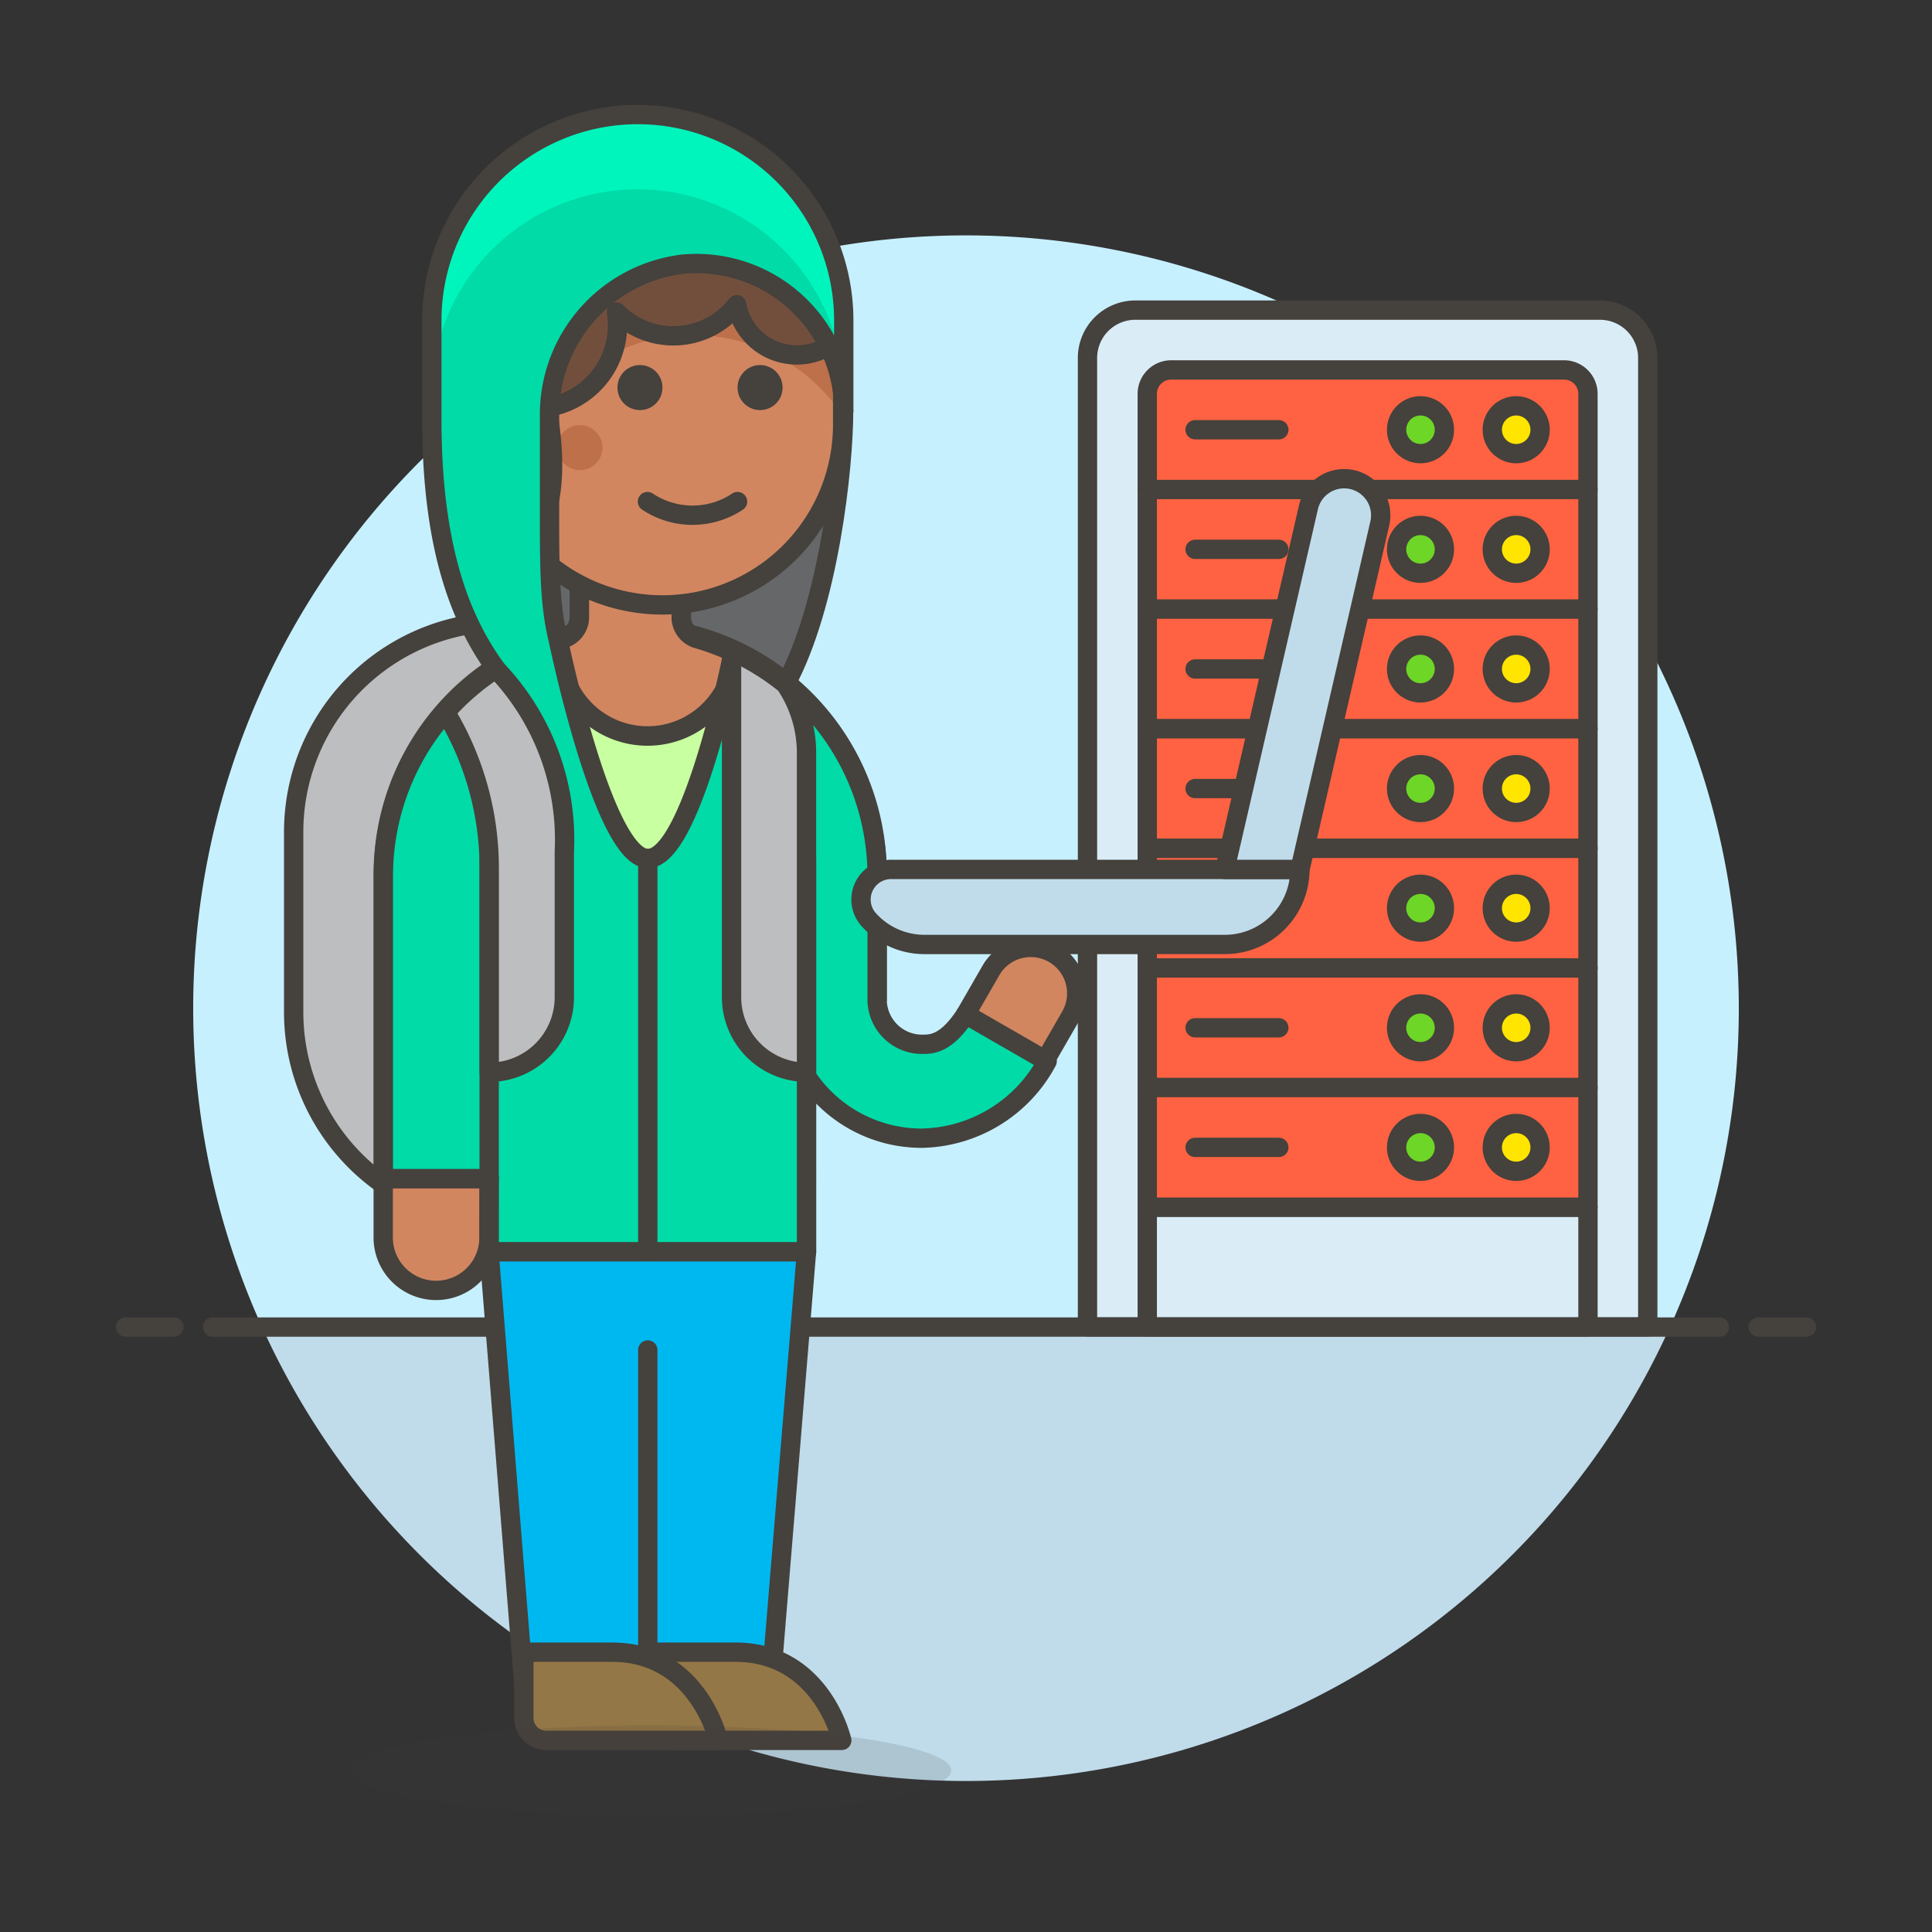
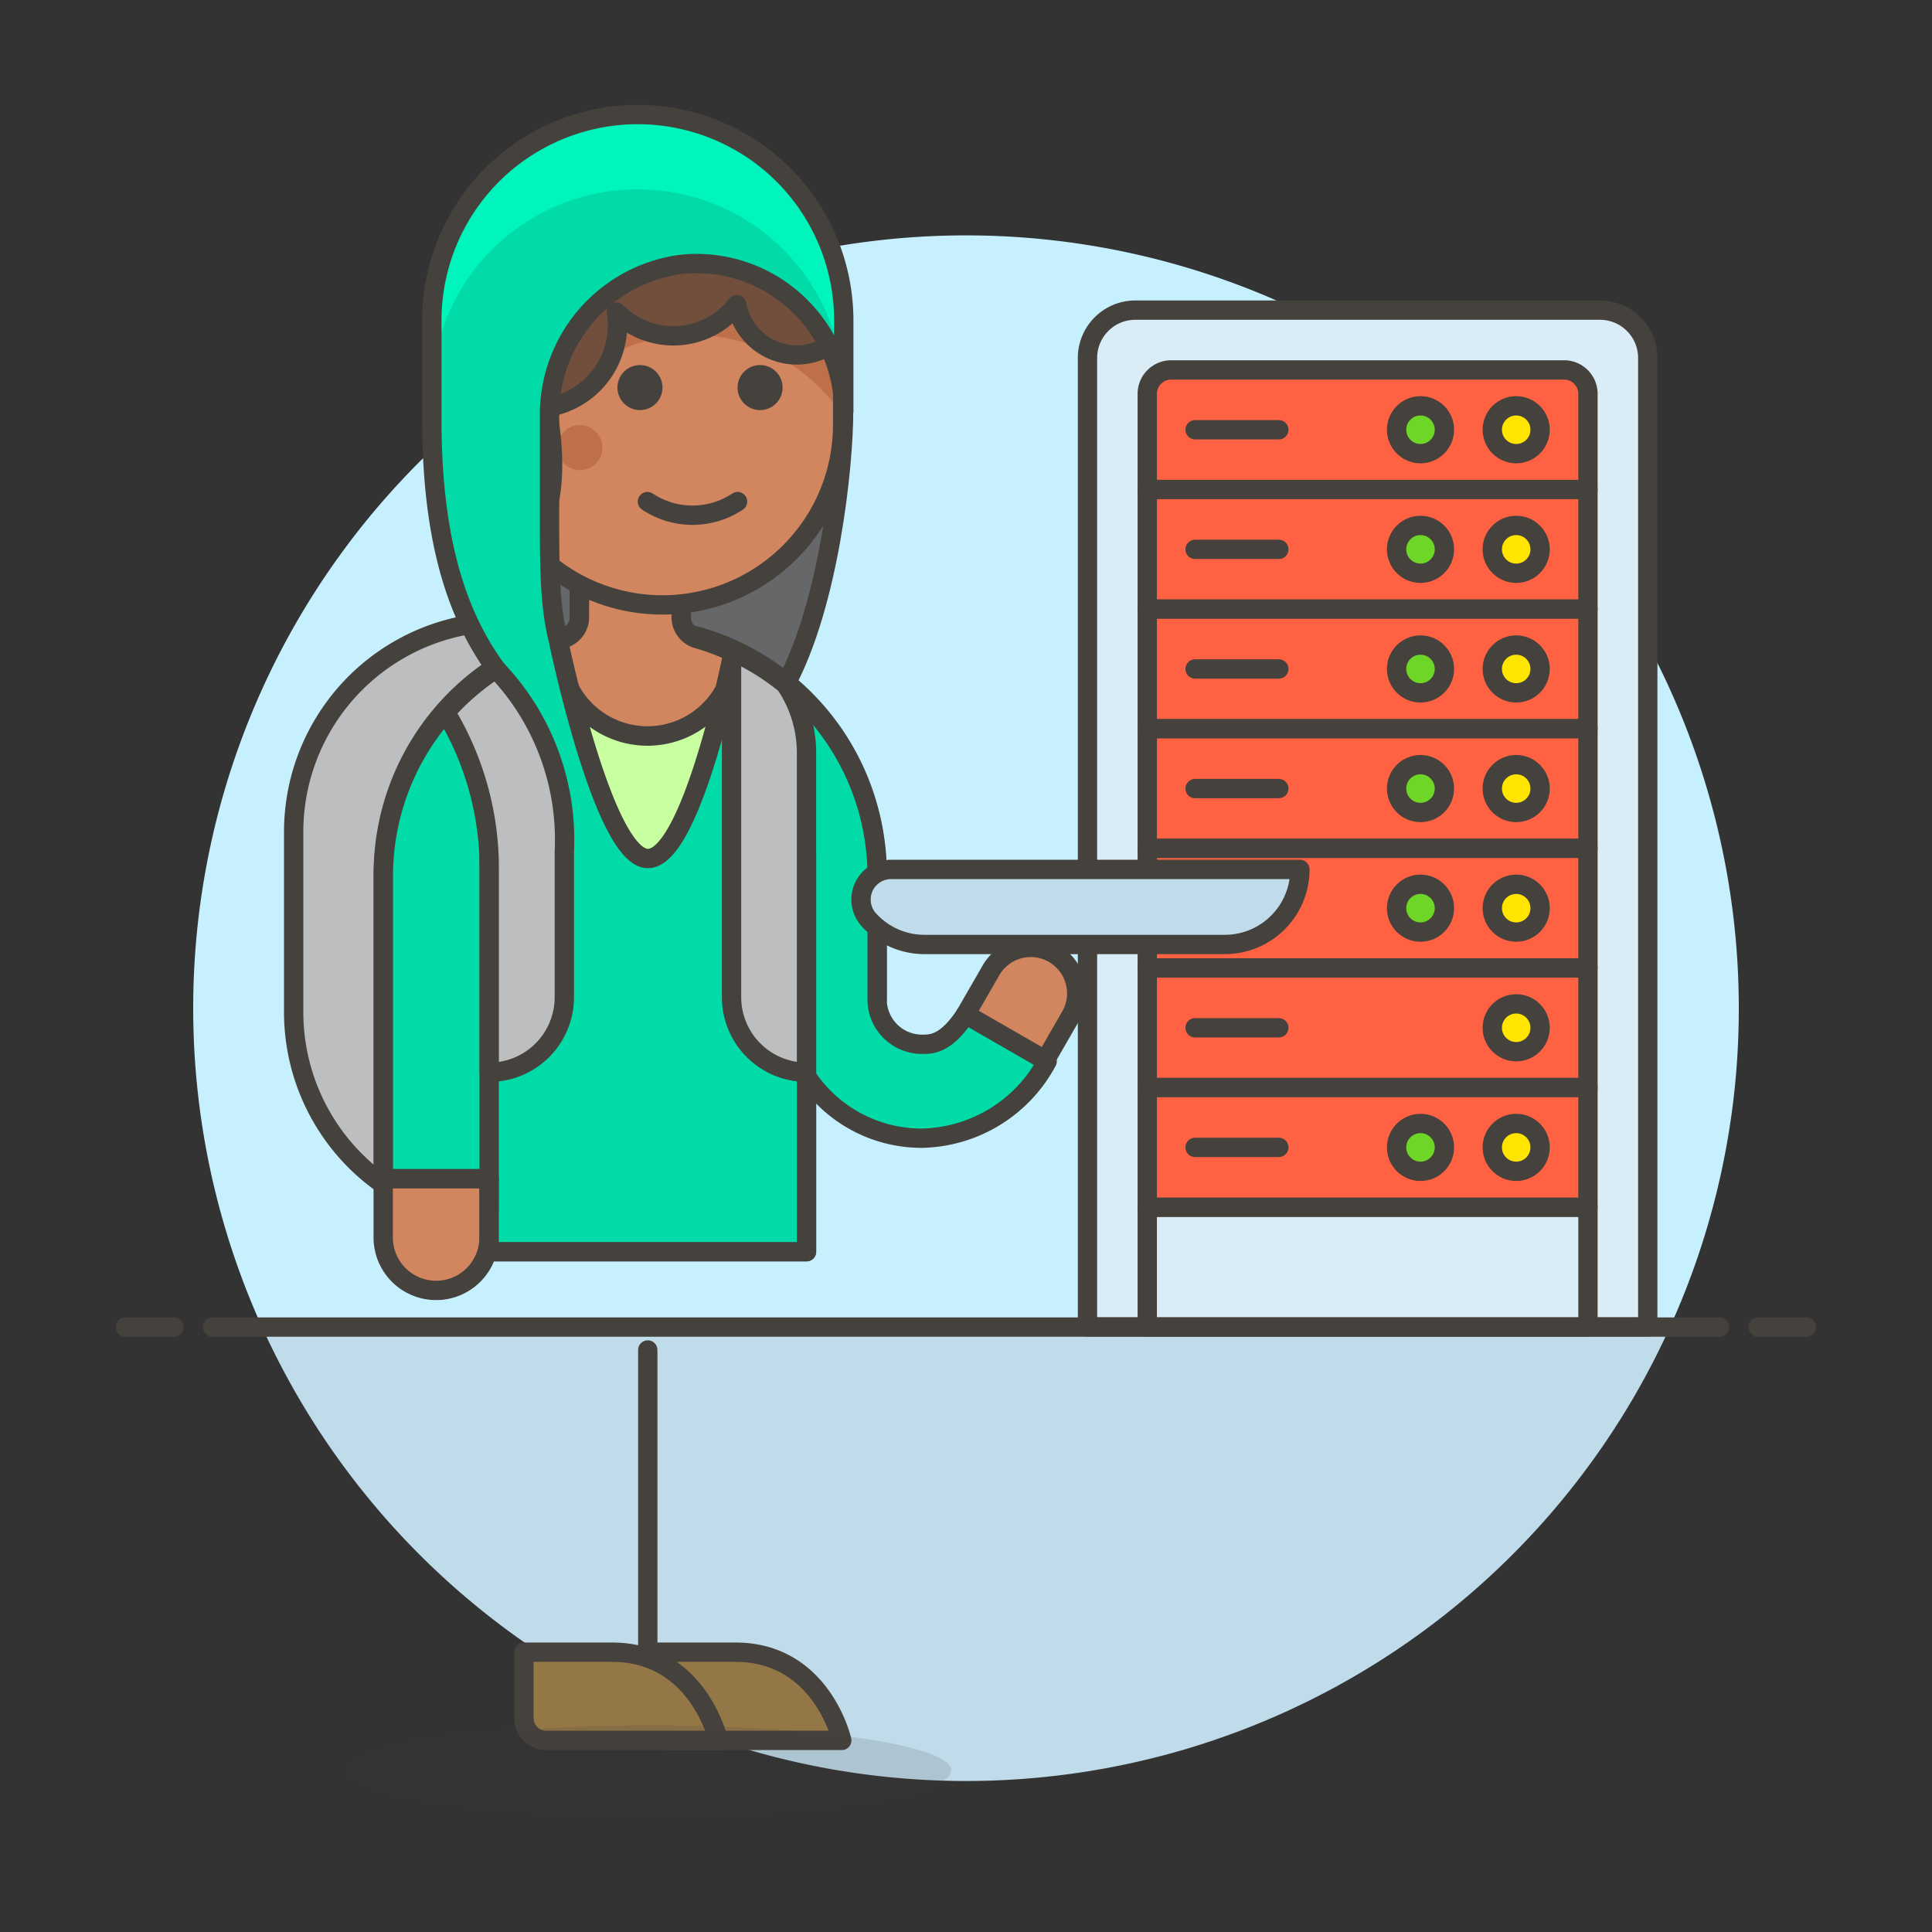
<svg xmlns="http://www.w3.org/2000/svg" viewBox="0 0 100 100">
  <rect x="0" y="0" width="100" height="100" fill="#333333" stroke="none" />
  <g class="nc-icon-wrapper">
    <defs />
    <path class="a" d="M90 52.189a40 40 0 1 0-76.436 16.5h72.872A39.829 39.829 0 0 0 90 52.189z" style="" fill="#c7f0ff" />
    <path class="b" d="M13.564 68.689a40 40 0 0 0 72.872 0z" style="" fill="#c0dceb" />
    <g>
      <path class="c" d="M11 68.689h78" fill="none" stroke="#45413c" stroke-linecap="round" stroke-linejoin="round" />
      <path class="c" d="M6.5 68.689H9" fill="none" stroke="#45413c" stroke-linecap="round" stroke-linejoin="round" />
      <path class="c" d="M91 68.689h2.5" fill="none" stroke="#45413c" stroke-linecap="round" stroke-linejoin="round" />
    </g>
    <g>
      <path class="d" d="M85.288 68.675h-29V18.528a2.477 2.477 0 0 1 2.477-2.476h24.047a2.476 2.476 0 0 1 2.476 2.476z" stroke="#45413c" stroke-linecap="round" stroke-linejoin="round" fill="#daedf7" />
      <path class="d" d="M59.382 62.484h22.811v6.191H59.382z" stroke="#45413c" stroke-linecap="round" stroke-linejoin="round" fill="#daedf7" />
      <path class="e" d="M82.193 25.338H59.382v-4.952a1.239 1.239 0 0 1 1.238-1.239h20.335a1.239 1.239 0 0 1 1.238 1.239z" stroke="#45413c" stroke-linecap="round" stroke-linejoin="round" fill="#ff6242" />
      <circle class="f" cx="73.525" cy="22.243" r="1.238" stroke="#45413c" stroke-linecap="round" stroke-linejoin="round" fill="#6dd627" />
      <circle class="g" cx="78.478" cy="22.243" r="1.238" stroke="#45413c" stroke-linecap="round" stroke-linejoin="round" fill="#ffe500" />
      <path class="c" d="M61.858 22.243h4.334" fill="none" stroke="#45413c" stroke-linecap="round" stroke-linejoin="round" />
      <path class="e" d="M59.382 25.338h22.811v6.191H59.382z" stroke="#45413c" stroke-linecap="round" stroke-linejoin="round" fill="#ff6242" />
      <circle class="f" cx="73.525" cy="28.434" r="1.238" stroke="#45413c" stroke-linecap="round" stroke-linejoin="round" fill="#6dd627" />
      <circle class="g" cx="78.478" cy="28.434" r="1.238" stroke="#45413c" stroke-linecap="round" stroke-linejoin="round" fill="#ffe500" />
      <path class="c" d="M61.858 28.434h4.334" fill="none" stroke="#45413c" stroke-linecap="round" stroke-linejoin="round" />
      <g>
        <path class="e" d="M59.382 31.529h22.811v6.191H59.382z" stroke="#45413c" stroke-linecap="round" stroke-linejoin="round" fill="#ff6242" />
        <circle class="f" cx="73.525" cy="34.625" r="1.238" stroke="#45413c" stroke-linecap="round" stroke-linejoin="round" fill="#6dd627" />
        <circle class="g" cx="78.478" cy="34.625" r="1.238" stroke="#45413c" stroke-linecap="round" stroke-linejoin="round" fill="#ffe500" />
        <path class="c" d="M61.858 34.625h4.334" fill="none" stroke="#45413c" stroke-linecap="round" stroke-linejoin="round" />
      </g>
      <g>
        <path class="e" d="M59.382 37.72h22.811v6.191H59.382z" stroke="#45413c" stroke-linecap="round" stroke-linejoin="round" fill="#ff6242" />
        <circle class="f" cx="73.525" cy="40.816" r="1.238" stroke="#45413c" stroke-linecap="round" stroke-linejoin="round" fill="#6dd627" />
        <circle class="g" cx="78.478" cy="40.816" r="1.238" stroke="#45413c" stroke-linecap="round" stroke-linejoin="round" fill="#ffe500" />
        <path class="c" d="M61.858 40.816h4.334" fill="none" stroke="#45413c" stroke-linecap="round" stroke-linejoin="round" />
      </g>
      <g>
        <path class="e" d="M59.382 43.911h22.811v6.191H59.382z" stroke="#45413c" stroke-linecap="round" stroke-linejoin="round" fill="#ff6242" />
        <circle class="f" cx="73.525" cy="47.007" r="1.238" stroke="#45413c" stroke-linecap="round" stroke-linejoin="round" fill="#6dd627" />
        <circle class="g" cx="78.478" cy="47.007" r="1.238" stroke="#45413c" stroke-linecap="round" stroke-linejoin="round" fill="#ffe500" />
        <path class="c" d="M61.858 47.007h4.334" fill="none" stroke="#45413c" stroke-linecap="round" stroke-linejoin="round" />
      </g>
      <g>
        <path class="e" d="M59.382 50.102h22.811v6.191H59.382z" stroke="#45413c" stroke-linecap="round" stroke-linejoin="round" fill="#ff6242" />
-         <circle class="f" cx="73.525" cy="53.198" r="1.238" stroke="#45413c" stroke-linecap="round" stroke-linejoin="round" fill="#6dd627" />
        <circle class="g" cx="78.478" cy="53.198" r="1.238" stroke="#45413c" stroke-linecap="round" stroke-linejoin="round" fill="#ffe500" />
        <path class="c" d="M61.858 53.198h4.334" fill="none" stroke="#45413c" stroke-linecap="round" stroke-linejoin="round" />
      </g>
      <g>
        <path class="e" d="M59.382 56.293h22.811v6.191H59.382z" stroke="#45413c" stroke-linecap="round" stroke-linejoin="round" fill="#ff6242" />
        <circle class="f" cx="73.525" cy="59.389" r="1.238" stroke="#45413c" stroke-linecap="round" stroke-linejoin="round" fill="#6dd627" />
        <circle class="g" cx="78.478" cy="59.389" r="1.238" stroke="#45413c" stroke-linecap="round" stroke-linejoin="round" fill="#ffe500" />
        <path class="c" d="M61.858 59.389h4.334" fill="none" stroke="#45413c" stroke-linecap="round" stroke-linejoin="round" />
      </g>
      <g>
        <path class="h" d="M40.66 35.424c2.249-4.148 3.006-11.249 3.006-14.162 0 0-.782-10.32-5.6-10.446S27.17 13.7 27.17 13.7l.335 21.006z" stroke="#45413c" stroke-linecap="round" stroke-linejoin="round" fill="#656769" />
        <path class="i" d="M15.2 52.387a10.881 10.881 0 0 0 10.885 10.881V32.18A10.881 10.881 0 0 0 15.2 43.061z" stroke="#45413c" stroke-linecap="round" stroke-linejoin="round" fill="#bdbec0" />
        <path class="j" d="M45.4 45.349a12.781 12.781 0 1 0-25.561 0V61h5.484l-.007 3.788h16.429V51.74H45.4z" stroke="#45413c" stroke-linecap="round" stroke-linejoin="round" fill="#c8ffa1" />
-         <path class="k" d="M25.312 64.788l1.803 22.463h12.781l1.849-22.463H25.312z" stroke="#45413c" stroke-linecap="round" stroke-linejoin="round" fill="#00b8f0" />
        <path class="c" d="M33.529 87.251V69.874" fill="none" stroke="#45413c" stroke-linecap="round" stroke-linejoin="round" />
        <path class="l" d="M33.506 85.517h4.564c4.473 0 5.5 4.565 5.5 4.565h-8.907a1.158 1.158 0 0 1-1.157-1.158z" stroke="#45413c" stroke-linecap="round" stroke-linejoin="round" fill="#947746" />
        <path class="l" d="M27.115 85.517h4.565c4.473 0 5.5 4.565 5.5 4.565h-8.907a1.159 1.159 0 0 1-1.158-1.158z" stroke="#45413c" stroke-linecap="round" stroke-linejoin="round" fill="#947746" />
        <path class="m" d="M25.312 64a2.739 2.739 0 1 1-5.477 0v-3h5.477z" stroke="#45413c" stroke-linecap="round" stroke-linejoin="round" fill="#d18660" />
        <path class="n" d="M36.1 33.059a1.156 1.156 0 0 1-.838-1.114v-4.442h-5.274v4.438a1.158 1.158 0 0 1-.842 1.114L29 33.1c-.011.129-.039.254-.039.386a4.554 4.554 0 0 0 9.1.319 12.9 12.9 0 0 0-1.961-.746z" stroke="#45413c" stroke-linecap="round" stroke-linejoin="round" fill="#d18660" stroke-width="1.009px" />
        <path class="o" d="M34.29 9.569a9.327 9.327 0 0 0-9.327 9.331v1.24a1.9 1.9 0 0 0 .2 3.769A9.327 9.327 0 0 0 43.616 22v-3.1a9.327 9.327 0 0 0-9.326-9.331z" style="" fill="#d18660" />
        <path class="p" d="M26.518 27.121v-.453a9.324 9.324 0 0 1 17.1-5.152V18.9a9.327 9.327 0 1 0-18.653 0v1.24a1.9 1.9 0 0 0 .2 3.769 9.241 9.241 0 0 0 1.353 3.212z" style="" fill="#bd704a" />
        <path class="c" d="M34.29 9.569a9.327 9.327 0 0 0-9.327 9.331v1.24a1.9 1.9 0 0 0 .2 3.769A9.327 9.327 0 0 0 43.616 22v-3.1a9.327 9.327 0 0 0-9.326-9.331z" fill="none" stroke="#45413c" stroke-linecap="round" stroke-linejoin="round" />
        <circle class="q" cx="33.124" cy="20.061" r="1.166" style="" fill="#45413c" />
        <circle class="q" cx="39.341" cy="20.061" r="1.166" style="" fill="#45413c" />
        <circle class="p" cx="30.015" cy="23.17" r="1.166" style="" fill="#bd704a" />
        <path class="c" d="M33.512 25.962a4.206 4.206 0 0 0 4.664 0" fill="none" stroke="#45413c" stroke-linecap="round" stroke-linejoin="round" />
        <path class="r" d="M34.289 9.569a9.327 9.327 0 0 0-9.326 9.331v1.24a1.9 1.9 0 0 0 .2 3.769 9.3 9.3 0 0 0 2.15 4.279c1.739-1.694 1.325-5.321.99-7.1a4.291 4.291 0 0 0 3.659-4.244 4.335 4.335 0 0 0-.055-.688 4.151 4.151 0 0 0 6.229-.383 3.155 3.155 0 0 0 5.364 1.646 9.329 9.329 0 0 0-9.211-7.85z" stroke="#45413c" stroke-linecap="round" stroke-linejoin="round" fill="#724f3d" />
        <path class="s" d="M49.982 52.5c-1.013 1.556-1.762 1.553-2.269 1.553A2.325 2.325 0 0 1 45.4 51.74v-6.391a12.783 12.783 0 0 0-7.447-11.617v.012s-2.112 10.692-4.418 10.692-4.638-11.312-4.638-11.312c-.485-1.954-.453-3.99-.453-7.548v-3.994a7.839 7.839 0 0 1 6.868-7.905 7.628 7.628 0 0 1 8.361 7.585v-4.569a10.661 10.661 0 1 0-21.321 0v5.041c0 7.147 1.741 10.693 3.322 12.888a12.768 12.768 0 0 0-5.832 10.727v15.656h5.483l-.006 3.783h16.426v-9.075a7.153 7.153 0 0 0 5.968 3.2A7.519 7.519 0 0 0 54.2 54.93z" style="" fill="#00dba8" />
        <path class="t" d="M33.006 9.8a10.652 10.652 0 0 1 10.66 10.66v-3.767a10.661 10.661 0 1 0-21.321 0v3.762A10.652 10.652 0 0 1 33.006 9.8z" style="" fill="#00f5bc" />
-         <path class="c" d="M33.529 44.436v20.352" fill="none" stroke="#45413c" stroke-linecap="round" stroke-linejoin="round" />
        <path class="c" d="M49.982 52.5c-1.013 1.556-1.762 1.553-2.269 1.553A2.325 2.325 0 0 1 45.4 51.74v-6.391a12.783 12.783 0 0 0-7.447-11.617v.012s-2.112 10.692-4.418 10.692-4.638-11.312-4.638-11.312c-.485-1.954-.453-3.99-.453-7.548v-3.994a7.839 7.839 0 0 1 6.868-7.905 7.628 7.628 0 0 1 8.361 7.585v-4.569a10.661 10.661 0 1 0-21.321 0v5.041c0 7.147 1.741 10.693 3.322 12.888a12.768 12.768 0 0 0-5.832 10.727v15.656h5.483l-.006 3.783h16.426v-9.075a7.153 7.153 0 0 0 5.968 3.2A7.519 7.519 0 0 0 54.2 54.93z" fill="none" stroke="#45413c" stroke-linecap="round" stroke-linejoin="round" />
        <path class="m" d="M51.28 50.247a2.379 2.379 0 1 1 4.125 2.371l-1.3 2.257-4.123-2.375z" stroke="#45413c" stroke-linecap="round" stroke-linejoin="round" fill="#d18660" />
        <path class="c" d="M25.319 61V44.436" fill="none" stroke="#45413c" stroke-linecap="round" stroke-linejoin="round" />
        <path class="c" d="M41.745 55.713V44.436" fill="none" stroke="#45413c" stroke-linecap="round" stroke-linejoin="round" />
        <path class="i" d="M41.745 55.5V38.969a6.334 6.334 0 0 0-1.092-3.556 12.767 12.767 0 0 0-2.7-1.681v.012l-.088.426v17.44a3.888 3.888 0 0 0 3.88 3.89z" stroke="#45413c" stroke-linecap="round" stroke-linejoin="round" fill="#bdbec0" />
        <path class="i" d="M25.323 55.5a3.886 3.886 0 0 0 3.887-3.89v-7.523a12.769 12.769 0 0 0-3.543-9.465 12.826 12.826 0 0 0-2.608 2.242 15.555 15.555 0 0 1 2.264 8.062z" stroke="#45413c" stroke-linecap="round" stroke-linejoin="round" fill="#bdbec0" />
        <ellipse class="u" cx="33.694" cy="91.636" rx="15.544" ry="2.332" fill="#45413c" opacity="0.15" />
        <g>
          <path class="v" d="M46.129 45a1.56 1.56 0 0 0-1.188 2.574 3.88 3.88 0 0 0 2.912 1.312H63.4A3.886 3.886 0 0 0 67.283 45z" fill="#c0dceb" stroke="#45413c" stroke-linecap="round" stroke-linejoin="round" />
-           <path class="v" d="M63.4 45h3.886l4.128-17.889a1.893 1.893 0 1 0-3.689-.851z" fill="#c0dceb" stroke="#45413c" stroke-linecap="round" stroke-linejoin="round" />
        </g>
      </g>
    </g>
  </g>
</svg>